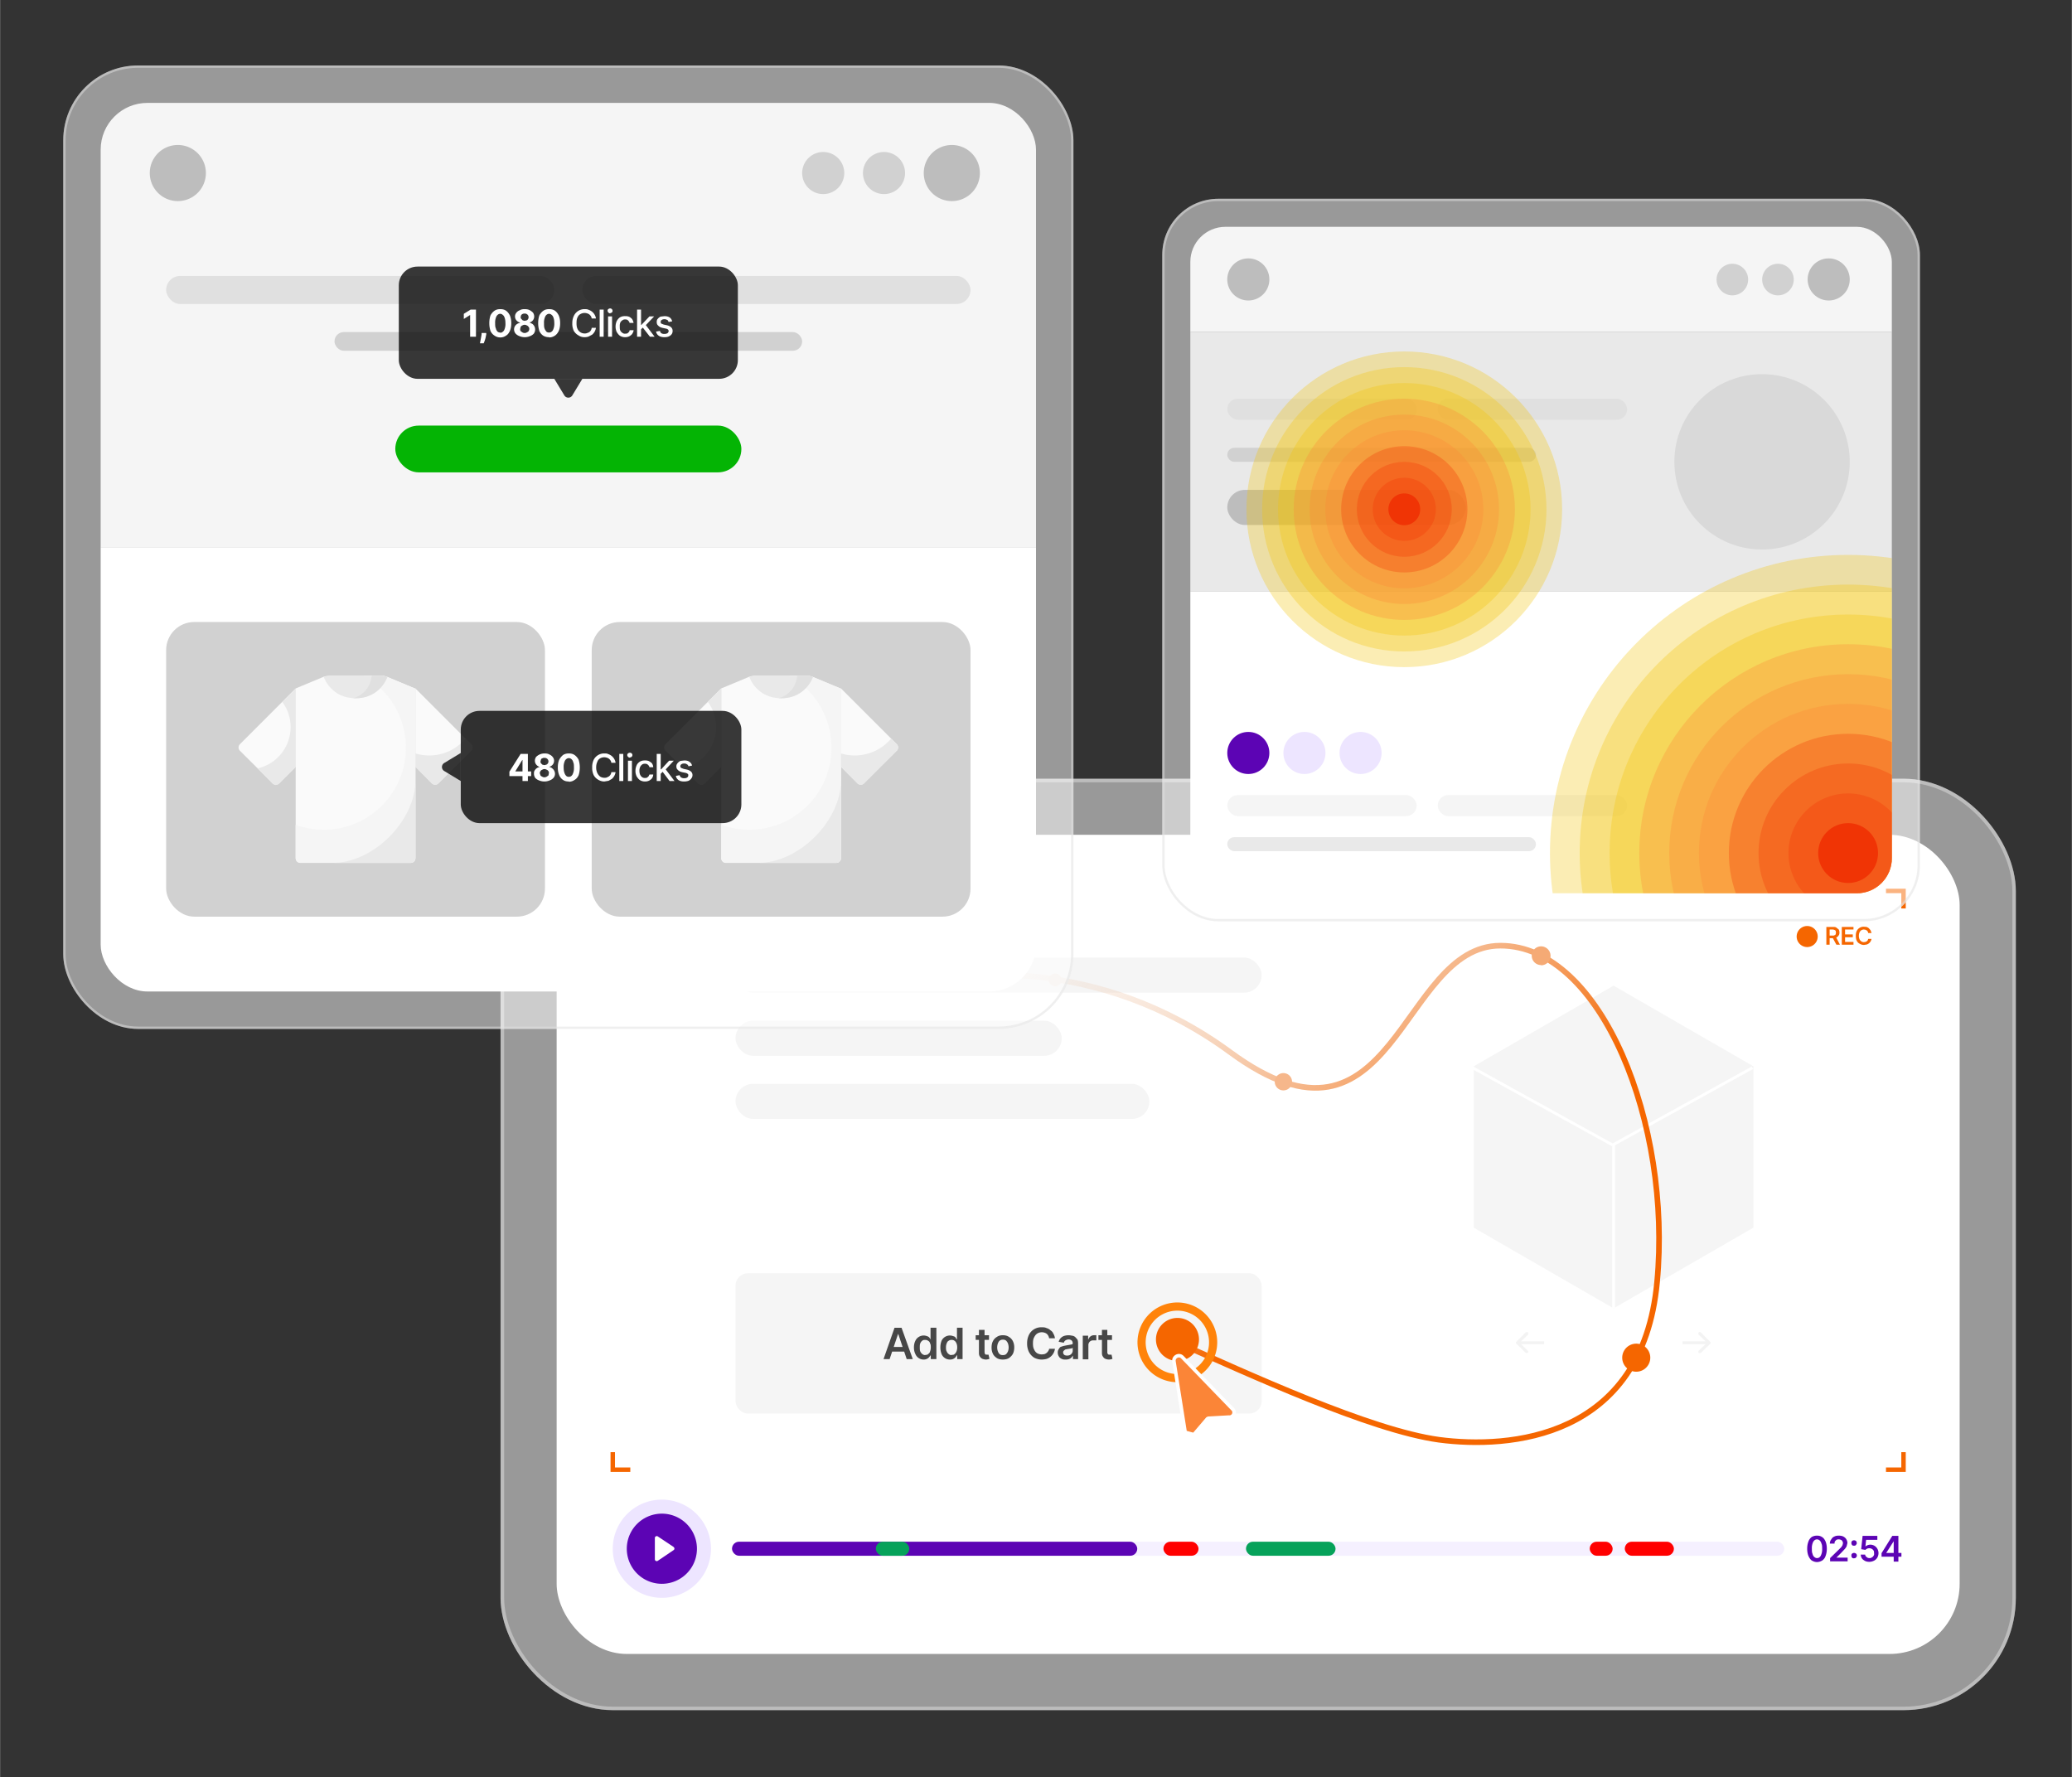
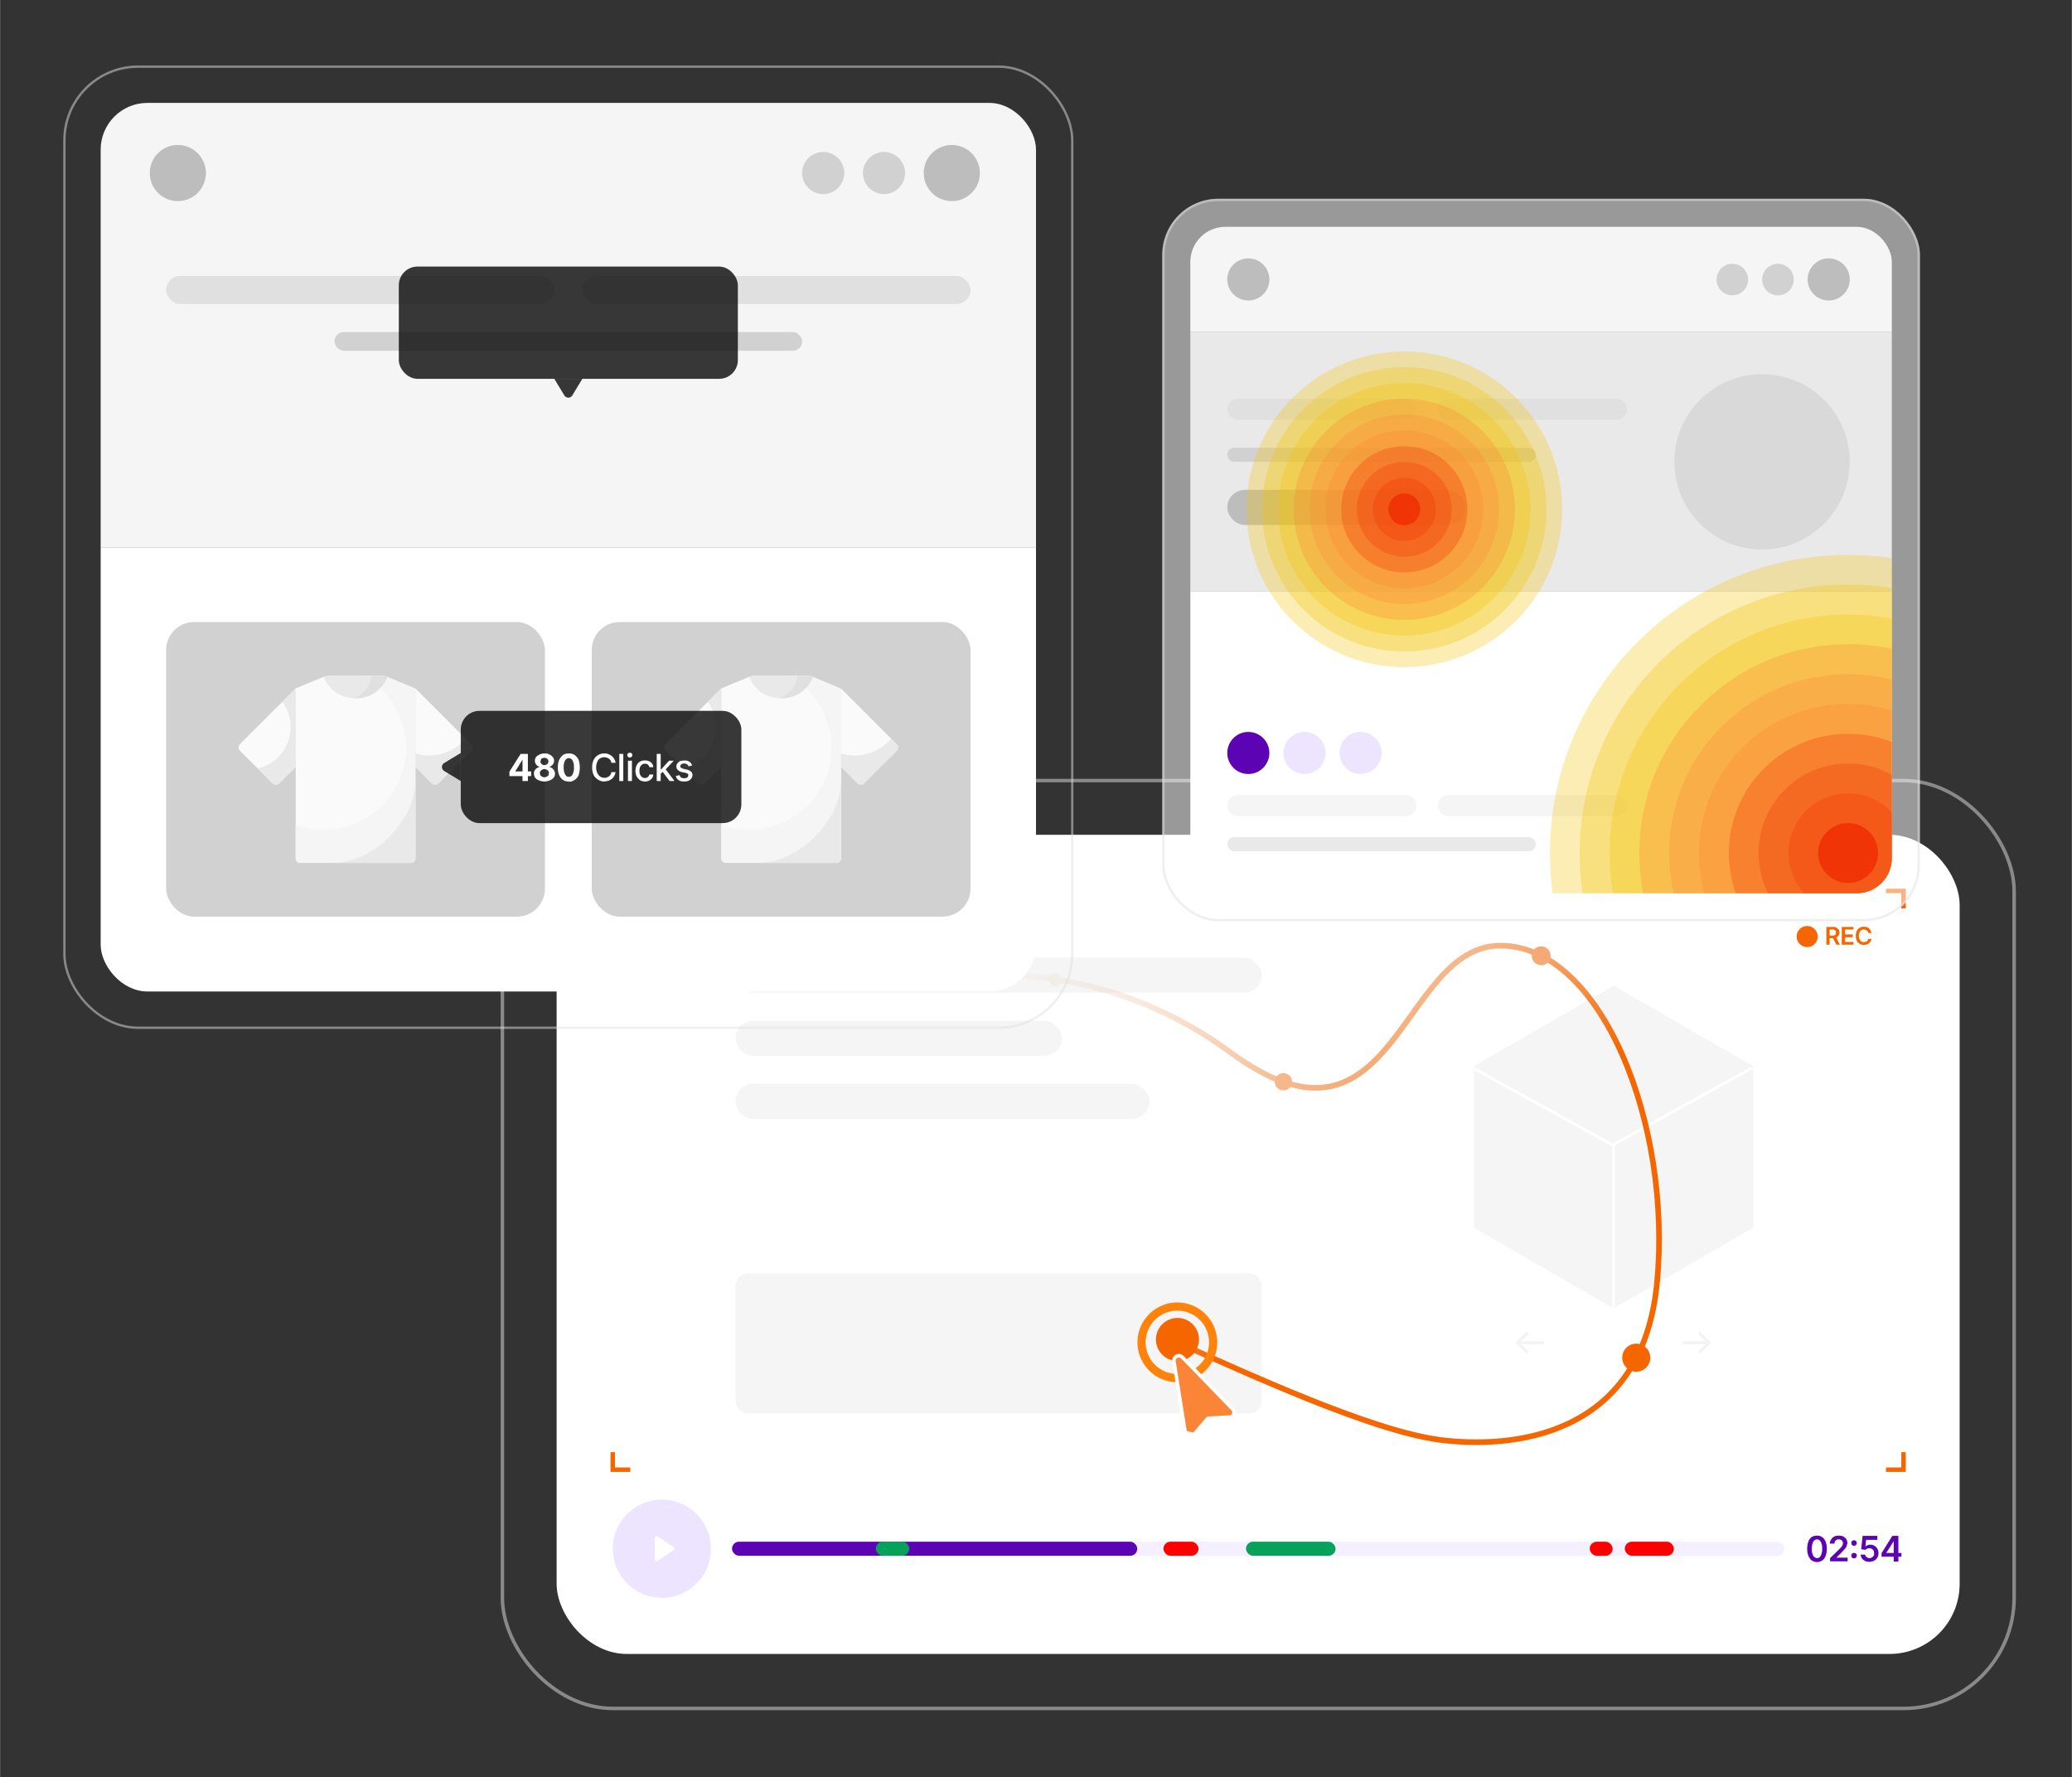
<svg xmlns="http://www.w3.org/2000/svg" viewBox="26 0 886 760" width="520" height="446">
  <rect x="26" y="0" width="886" height="760" fill="#333333" stroke="none" />
  <svg width="940" height="760" fill="none">
-     <rect x="240" y="333" width="648" height="398.3" rx="48" fill="#fff" fill-opacity=".5" />
    <rect x="240.8" y="333.8" width="646.5" height="396.8" rx="47.3" stroke="#E0E0E0" stroke-opacity=".5" stroke-width="1.5" />
    <rect x="264" y="357" width="600" height="350.3" rx="30" fill="#fff" />
    <path d="M288 388.5V381h7.5M840 388.5V381h-7.5M288 621v7.5h7.5M840 621v7.5h-7.5" stroke="#F56600" stroke-width="1.9" />
    <path d="M309 683.3a21 21 0 1 0 0-42 21 21 0 0 0 0 42Z" fill="#EDE5FF" />
-     <path d="M309 677.3a15 15 0 1 0 0-30 15 15 0 0 0 0 30Z" fill="#5C04B4" />
+     <path d="M309 677.3Z" fill="#5C04B4" />
    <path d="M314 661.6c.5.3.5 1 0 1.3l-6.8 4.6a.8.8 0 0 1-1.2-.7v-9.1c0-.6.7-1 1.2-.7l6.9 4.6Z" fill="#fff" />
    <rect x="339" y="659.3" width="450" height="6" rx="3" fill="#F5F0FF" />
    <rect x="339" y="659.3" width="173.3" height="6" rx="3" fill="#5C04B4" />
    <rect x="400.5" y="659.3" width="14.3" height="6" rx="3" fill="#06A25A" />
    <rect x="523.5" y="659.3" width="15" height="6" rx="3" fill="red" />
    <rect x="558.8" y="659.3" width="38.3" height="6" rx="3" fill="#06A25A" />
    <rect x="705.8" y="659.3" width="9.8" height="6" rx="3" fill="red" />
    <rect x="720.8" y="659.3" width="21" height="6" rx="3" fill="red" />
    <path d="M803 668c-.9 0-1.6-.3-2.3-.7-.6-.5-1-1.1-1.4-2-.3-.8-.5-1.8-.5-3s.2-2.2.5-3c.3-.9.8-1.5 1.4-2 .7-.4 1.4-.6 2.3-.6.9 0 1.6.2 2.3.7.6.4 1 1 1.4 1.9.3.8.5 1.8.5 3s-.2 2.2-.5 3c-.3 1-.8 1.5-1.4 2-.7.4-1.4.7-2.3.7Zm0-1.7c.7 0 1.2-.3 1.6-1a6 6 0 0 0 .6-3c0-.9 0-1.6-.3-2.2a3 3 0 0 0-.7-1.3c-.4-.3-.7-.5-1.2-.5-.7 0-1.2.4-1.6 1a6 6 0 0 0-.6 3c0 .9 0 1.6.3 2.2.1.6.4 1 .7 1.3.4.3.7.5 1.2.5Zm5.6 1.5v-1.5l3.8-3.7 1-1 .5-.8.2-.8c0-.4-.1-.7-.3-1-.1-.2-.3-.4-.6-.5a2 2 0 0 0-1-.2 2 2 0 0 0-.9.2l-.6.6a2 2 0 0 0-.2 1h-2c0-.7.2-1.3.6-1.8.3-.5.7-1 1.3-1.2.5-.3 1.2-.4 1.9-.4s1.4.1 2 .4c.5.3.9.6 1.2 1.1.3.5.5 1 .5 1.7l-.3 1.2c-.1.4-.4.8-.8 1.3l-1.6 1.7-2 2h4.8v1.6h-7.5Zm10.2-1.4c-.3 0-.6 0-.8-.3-.2-.2-.3-.5-.3-.8 0-.4 0-.6.3-.9.2-.2.5-.3.8-.3.4 0 .6.1.9.3a1.1 1.1 0 0 1 .1 1.5l-.4.4-.6.1Zm0-5.4c-.3 0-.6 0-.8-.3-.2-.2-.3-.5-.3-.8 0-.4 0-.6.3-.9.2-.2.5-.3.8-.3.4 0 .6.1.9.3.2.3.3.5.3.9 0 .2 0 .4-.2.5 0 .2-.2.4-.4.5a1 1 0 0 1-.6.1Zm6.6 6.9c-.7 0-1.3-.1-1.9-.4-.5-.3-1-.6-1.3-1.1a3 3 0 0 1-.5-1.6h1.9c0 .4.2.8.6 1 .3.4.8.5 1.2.5.4 0 .8 0 1-.3.4-.1.6-.4.8-.7.2-.3.3-.7.2-1 0-.5 0-.9-.2-1.2a2 2 0 0 0-.7-.7 2 2 0 0 0-1.1-.3c-.3 0-.7 0-1 .2a2 2 0 0 0-.7.5l-1.8-.3.6-5.7h6.3v1.7H824l-.3 2.9c.2-.3.5-.4.9-.6a3.4 3.4 0 0 1 4.2 1.5c.3.5.5 1.2.5 1.9s-.2 1.3-.5 1.9c-.4.6-.8 1-1.4 1.3-.6.3-1.3.5-2 .5Zm5.2-2.2v-1.5l4.6-7.4h1.4v2.3h-.8l-3.2 5h6.5v1.6h-8.5Zm5.2 2v-10.9h2v11h-2Z" fill="#5C04B4" />
    <rect x="340.5" y="544.5" width="225" height="60" rx="5.3" fill="#F5F5F5" />
-     <path d="M406.4 581.2h-2.6l4.7-13.4h3l4.8 13.4h-2.6l-3.6-10.7h-.1l-3.6 10.7Zm0-5.2h7.2v2h-7.1v-2Zm14.6 5.4a3.8 3.8 0 0 1-3.6-2.4c-.4-.8-.6-1.7-.6-2.8 0-1.1.2-2 .6-2.8a3.9 3.9 0 0 1 5-2c.4.1.7.3 1 .6l.5.8v-5h2.5v13.4H424v-1.6h-.1l-.6.8a3 3 0 0 1-2.3 1Zm.7-2c.5 0 .9 0 1.2-.4.4-.2.7-.6.8-1.1.2-.5.3-1 .3-1.7s0-1.2-.3-1.7c-.1-.5-.4-.9-.8-1.1a2 2 0 0 0-1.2-.4c-.6 0-1 0-1.4.4-.3.2-.6.6-.8 1.1-.2.5-.2 1-.2 1.7 0 .6 0 1.2.2 1.7s.5.8.8 1.1c.4.3.8.5 1.4.5Zm10.5 2a3.8 3.8 0 0 1-3.6-2.4c-.3-.8-.5-1.7-.5-2.8 0-1.1.2-2 .5-2.8a3.9 3.9 0 0 1 5-2c.5.1.8.3 1 .6l.5.8h.1v-5h2.4v13.4h-2.3v-1.6h-.2a4 4 0 0 1-.5.8 3 3 0 0 1-2.4 1Zm.7-2c.5 0 1 0 1.3-.4.3-.2.6-.6.8-1.1.2-.5.3-1 .3-1.7s-.1-1.2-.3-1.7c-.2-.5-.5-.9-.8-1.1a2 2 0 0 0-1.3-.4 2 2 0 0 0-1.3.4c-.4.2-.6.6-.8 1.1-.2.5-.3 1-.3 1.7 0 .6 0 1.2.3 1.7.2.5.4.8.8 1.1.3.3.8.5 1.3.5Zm16-8.3v1.9h-5.7V571h5.8Zm-4.3-2.4h2.4v9.5l.1.7.4.4h.5a2.3 2.3 0 0 0 .7 0l.4 1.8a5.4 5.4 0 0 1-1.4.3c-.6 0-1-.1-1.6-.3-.4-.2-.8-.5-1.1-1-.3-.4-.4-.9-.4-1.5v-9.9Zm10.2 12.7c-1 0-1.8-.2-2.5-.6-.7-.5-1.3-1-1.7-1.8a6 6 0 0 1-.6-2.8c0-1 .2-2 .6-2.7.4-.8 1-1.4 1.7-1.8.7-.5 1.6-.7 2.5-.7 1 0 1.9.2 2.6.7.7.4 1.3 1 1.7 1.8.4.8.6 1.7.6 2.7 0 1-.2 2-.6 2.8-.4.7-1 1.3-1.7 1.8-.7.4-1.6.6-2.6.6Zm0-1.9c.6 0 1-.1 1.4-.4.3-.3.6-.7.8-1.2.2-.5.3-1 .3-1.7a5 5 0 0 0-.3-1.7c-.2-.5-.5-.9-.8-1.2a2 2 0 0 0-1.4-.4 2 2 0 0 0-1.3.4c-.4.3-.6.7-.8 1.2a5 5 0 0 0-.3 1.7c0 .6.1 1.2.3 1.7.2.5.4.9.8 1.2.3.3.8.4 1.3.4Zm22.3-7.2h-2.5a3 3 0 0 0-1-1.9 3 3 0 0 0-1-.5 3.7 3.7 0 0 0-3.1.4c-.6.4-1 1-1.3 1.6-.4.7-.5 1.6-.5 2.6s.1 1.9.5 2.6c.3.7.7 1.2 1.3 1.6.6.3 1.2.5 2 .5l1-.1a3 3 0 0 0 1.7-1.3c.2-.3.4-.6.4-1h2.5a5.3 5.3 0 0 1-3.5 4.3c-.7.2-1.4.3-2.2.3-1.2 0-2.2-.3-3.2-.8-.9-.6-1.6-1.3-2.2-2.4a8 8 0 0 1-.8-3.7 8 8 0 0 1 .8-3.7 5.8 5.8 0 0 1 5.4-3.2c.7 0 1.4 0 2 .3.7.2 1.3.5 1.8 1 .5.3 1 .8 1.2 1.4.4.6.6 1.3.7 2Zm4.6 9.1c-.6 0-1.2 0-1.7-.3-.5-.2-1-.6-1.2-1a3 3 0 0 1-.5-1.7c0-.6.1-1 .4-1.4.2-.4.4-.7.8-1l1.2-.4 1.5-.3a60.7 60.7 0 0 0 2.2-.4c.2 0 .3-.3.3-.5 0-.5-.2-.9-.5-1.2-.3-.2-.7-.4-1.2-.4-.6 0-1 .2-1.4.4-.4.3-.6.6-.7 1l-2.2-.4a3.6 3.6 0 0 1 2.3-2.5 6.3 6.3 0 0 1 3.4-.1c.5 0 1 .3 1.3.5l1 1.1c.2.4.3 1 .3 1.7v6.7h-2.2v-1.4h-.1a2.9 2.9 0 0 1-1.6 1.4 4 4 0 0 1-1.4.2Zm.6-1.7c.5 0 1-.1 1.3-.3.3-.2.6-.4.8-.8.2-.3.3-.6.3-1v-1.2l-.4.2-.6.1a15.7 15.7 0 0 1-1.2.2l-1 .2-.6.5c-.2.2-.3.4-.3.8s.2.7.5 1c.3.2.7.3 1.2.3Zm6.7 1.5v-10h2.3v1.6h.1a2.5 2.5 0 0 1 2.5-1.8 5.6 5.6 0 0 1 .9 0v2.2h-1.1c-.5 0-.8 0-1.2.2a2 2 0 0 0-1.1 1.9v6H489Zm12.5-10v1.8h-5.8V571h5.8Zm-4.3-2.5h2.3v9.5c0 .3 0 .6.2.7 0 .2.2.3.4.4h.5a2.3 2.3 0 0 0 .7 0l.4 1.8a5.3 5.3 0 0 1-1.4.3c-.6 0-1.1-.1-1.6-.3-.5-.2-.8-.5-1.1-1-.3-.4-.4-.9-.4-1.5v-9.9Z" fill="#474747" />
    <rect x="340.5" y="409.5" width="225" height="15" rx="7.5" fill="#F5F5F5" />
    <rect x="340.5" y="436.5" width="139.5" height="15" rx="7.5" fill="#F5F5F5" />
    <rect x="340.5" y="463.5" width="177" height="15" rx="7.5" fill="#F5F5F5" />
    <path d="m716 421.5 59.8 34.5v69L716 559.5 656.2 525v-69l59.8-34.5Z" fill="#F5F5F5" />
    <path d="M716 489v70.5M775.4 456.6l-59.7 33M655.7 456.6l59.8 33" stroke="#fff" stroke-width="1.2" />
    <path d="M757.3 574.6c.3-.2.3-.6 0-.8l-4-4a.6.6 0 0 0-.9 0c-.2.3-.2.7 0 1l3.6 3.4-3.6 3.4c-.2.3-.2.7 0 .9.3.2.7.2 1 0l4-3.9Zm-11.8.2h11.4v-1.2h-11.4v1.2ZM674.4 574.6a.6.6 0 0 1 0-.8l4-4c.3-.2.7-.2 1 0 .2.3.2.7 0 1l-3.6 3.4 3.5 3.4c.3.3.3.7 0 .9-.2.2-.6.2-.9 0l-4-3.9Zm11.9.2h-11.4v-1.2h11.4v1.2Z" fill="#F3F3F3" />
    <path d="M410.9 422.7c23.5-8.2 84.7-14.2 141.2 27.3 70.6 51.9 72.3-45.6 115.5-45.6 43.3 0 73.4 76.5 67 143.9-6.3 67.4-63.6 71.3-93.2 67.4-29.5-4-82.1-28.4-112.4-41.8" stroke="url(#a)" stroke-width="2.4" stroke-linecap="round" />
    <path d="M529.5 582a9.2 9.2 0 1 0 0-18.4 9.2 9.2 0 0 0 0 18.4Z" fill="#F56600" />
    <path d="M544.7 572.8a15.3 15.3 0 1 1-30.5 0 15.3 15.3 0 0 1 30.5 0Z" stroke="#FF830A" stroke-width="3.5" />
    <path d="M725.7 586.6a6 6 0 1 0 0-12 6 6 0 0 0 0 12Z" fill="#F56600" />
    <path d="m532.8 612.5-4.8-30.3c-.3-2 2.2-3.3 3.6-1.8l21.3 22a2 2 0 0 1-1.4 3.6l-8.8.5-.4.2-5.8 6.8-3.7-1Zm0 0a2 2 0 0 0 3.7 1l-3.7-1Z" fill="#FB8537" stroke="#fff" stroke-width="1.5" />
    <path d="M477.2 421.8a2.7 2.7 0 1 0 0-5.5 2.7 2.7 0 0 0 0 5.5Z" fill="#F3EDE8" />
    <path d="M574.8 466.3a3.7 3.7 0 1 0 0-7.4 3.7 3.7 0 0 0 0 7.4Z" fill="#F6B78B" />
    <path d="M685 412.8a4 4 0 1 0 0-8.1 4 4 0 0 0 0 8Z" fill="#F5AA75" />
    <path d="M798.8 405a4.5 4.5 0 1 0 0-9 4.5 4.5 0 0 0 0 9ZM807 404v-7.6h2.9c.6 0 1 0 1.4.3l1 .8c.2.4.3.8.3 1.3s-.1 1-.4 1.3a2 2 0 0 1-.9.8c-.4.2-.9.3-1.5.3h-2v-1.1h1.9c.3 0 .6 0 .8-.2.2 0 .4-.2.5-.4l.1-.7-.1-.7a1 1 0 0 0-.5-.4 2 2 0 0 0-.8-.2h-1.3v6.5H807Zm4-3.5 1.8 3.5h-1.5l-1.9-3.5h1.5Zm2.6 3.5v-7.6h5v1.1H815v2.1h3.3v1.2H815v2h3.6v1.2h-5Zm12.7-5h-1.4a1.7 1.7 0 0 0-.6-1.1l-.6-.3-.6-.1a2 2 0 0 0-1.9 1.2c-.2.4-.3 1-.3 1.5 0 .6.1 1 .3 1.5.2.4.5.7.8.9.3.2.7.3 1 .3l.7-.1a1.8 1.8 0 0 0 1-.7l.2-.6h1.4a3 3 0 0 1-2 2.4l-1.2.2c-.7 0-1.3-.2-1.8-.5-.6-.3-1-.7-1.3-1.3-.3-.6-.4-1.3-.4-2.1s.1-1.5.4-2.1a3.3 3.3 0 0 1 3-1.8l1.2.1c.4.2.7.3 1 .6l.7.8.4 1.1Z" fill="#F56600" />
    <rect x="523" y="85" width="324" height="309" rx="24" fill="#fff" fill-opacity=".5" />
    <rect x="523.5" y="85.5" width="323" height="308" rx="23.5" stroke="#E0E0E0" stroke-opacity=".5" />
    <g clip-path="url(#b)">
      <g clip-path="url(#c)">
        <path fill="#F5F5F5" d="M535 97h300v45H535z" />
        <path d="M559.8 128.5a9 9 0 1 0 0-18 9 9 0 0 0 0 18Z" fill="#BDBDBD" />
        <path d="M766.8 126.3a6.7 6.7 0 1 0 0-13.5 6.7 6.7 0 0 0 0 13.5ZM786.3 126.3a6.7 6.7 0 1 0 0-13.5 6.7 6.7 0 0 0 0 13.5Z" fill="#D1D1D1" />
        <path d="M808 128.5a9 9 0 1 0 0-18 9 9 0 0 0 0 18Z" fill="#BDBDBD" />
        <path fill="#E9E9E9" d="M535 142h300v111H535z" />
        <circle cx="779.5" cy="197.5" r="37.5" fill="#D9D9D9" />
        <rect x="550.8" y="170.5" width="81" height="9" rx="4.5" fill="#E0E0E0" />
        <rect x="640.8" y="170.5" width="81" height="9" rx="4.5" fill="#E0E0E0" />
        <rect x="550.8" y="191.5" width="132" height="6" rx="3" fill="#D1D1D1" />
        <rect x="550.8" y="209.5" width="102" height="15" rx="7.5" fill="#BDBDBD" />
        <path fill="#fff" d="M535 253h300v129H535z" />
        <circle cx="559.8" cy="322" r="9" fill="#5C04B4" />
        <circle cx="583.8" cy="322" r="9" fill="#EDE5FF" />
        <circle cx="607.8" cy="322" r="9" fill="#EDE5FF" />
        <rect x="550.8" y="340" width="81" height="9" rx="4.5" fill="#F5F5F5" />
        <rect x="640.8" y="340" width="81" height="9" rx="4.5" fill="#F5F5F5" />
        <rect x="550.8" y="358" width="132" height="6" rx="3" fill="#E9E9E9" />
      </g>
      <circle opacity=".3" cx="626.5" cy="217.8" fill="#F0C105" r="67.5" />
      <circle opacity=".3" cx="626.5" cy="217.8" fill="#F0C105" r="60.8" />
      <circle opacity=".3" cx="626.5" cy="217.8" fill="#F0C105" r="54" />
      <circle opacity=".3" cx="626.5" cy="217.8" fill="#FB8537" r="47.3" />
      <circle opacity=".3" cx="626.5" cy="217.8" r="40.5" fill="#FB8537" />
      <circle opacity=".3" cx="626.5" cy="217.8" fill="#FB8537" r="33.8" />
      <circle opacity=".3" cx="626.5" cy="217.8" fill="#F03405" r="27" />
      <circle opacity=".3" cx="626.5" cy="217.8" r="20.3" fill="#F03405" />
      <circle opacity=".3" cx="626.5" cy="217.8" fill="#F03405" r="13.5" />
      <circle cx="626.5" cy="217.8" fill="#F03405" r="6.8" />
      <circle opacity=".3" cx="816.3" cy="364.8" fill="#F0C105" r="127.5" />
      <circle opacity=".3" cx="816.3" cy="364.8" fill="#F0C105" r="114.8" />
      <circle opacity=".3" cx="816.3" cy="364.8" fill="#F0C105" r="102" />
      <circle opacity=".3" cx="816.3" cy="364.8" r="89.3" fill="#FB8537" />
      <circle opacity=".3" cx="816.3" cy="364.8" r="76.5" fill="#FB8537" />
      <circle opacity=".3" cx="816.3" cy="364.8" fill="#FB8537" r="63.8" />
      <circle opacity=".3" cx="816.3" cy="364.8" fill="#F03405" r="51" />
      <circle opacity=".3" cx="816.3" cy="364.8" r="38.3" fill="#F03405" />
      <circle opacity=".3" cx="816.3" cy="364.8" fill="#F03405" r="25.5" />
      <circle cx="816.3" cy="364.8" fill="#F03405" r="12.8" />
    </g>
-     <rect x="53" y="28" width="432" height="412" rx="32" fill="#fff" fill-opacity=".5" />
    <rect x="53.5" y="28.5" width="431" height="411" rx="31.5" stroke="#E0E0E0" stroke-opacity=".5" />
    <g clip-path="url(#d)">
      <path fill="#F5F5F5" d="M69 44h400v190H69z" />
      <path d="M102 86a12 12 0 1 0 0-24 12 12 0 0 0 0 24Z" fill="#BDBDBD" />
      <path d="M378 83a9 9 0 1 0 0-18 9 9 0 0 0 0 18ZM404 83a9 9 0 1 0 0-18 9 9 0 0 0 0 18Z" fill="#D1D1D1" />
      <path d="M433 86a12 12 0 1 0 0-24 12 12 0 0 0 0 24Z" fill="#BDBDBD" />
      <rect x="97" y="118" width="166" height="12" rx="6" fill="#E0E0E0" />
      <rect x="275" y="118" width="166" height="12" rx="6" fill="#E0E0E0" />
      <rect x="169" y="142" width="200" height="8" rx="4" fill="#D1D1D1" />
-       <rect x="195" y="182" width="148" height="20" rx="10" fill="#04B404" />
      <rect x="196.5" y="114" width="145" height="48" rx="8" fill="#080808" fill-opacity=".8" />
-       <path d="M229.5 132.4V144H227v-9.3l-2.7 1.7v-2.2l2.9-1.8h2.3Zm4.4 10v.6l-.3 1.5a15.3 15.3 0 0 1-.8 2.3h-1.6a97.8 97.8 0 0 0 .7-3.8v-.6h2Zm6 1.9c-1 0-1.8-.3-2.5-.8a4.5 4.5 0 0 1-1.7-2c-.3-1-.5-2-.5-3.3 0-1.3.2-2.4.5-3.3.4-.8 1-1.5 1.7-2s1.5-.7 2.5-.7 1.8.2 2.5.7c.7.5 1.2 1.2 1.6 2 .4 1 .6 2 .6 3.3 0 1.3-.2 2.4-.6 3.3-.4.9-.9 1.6-1.6 2-.7.5-1.5.8-2.5.8Zm0-2c.6 0 1.2-.4 1.6-1a6 6 0 0 0 .6-3.1c0-.9-.1-1.6-.3-2.2-.2-.6-.4-1-.8-1.3-.3-.3-.7-.5-1.1-.5-.7 0-1.2.4-1.6 1a6 6 0 0 0-.6 3c0 .9 0 1.6.3 2.2.1.6.4 1 .7 1.4.4.3.7.4 1.2.4Zm10.4 1.9a6 6 0 0 1-2.3-.5 4 4 0 0 1-1.6-1.1 2.8 2.8 0 0 1-.3-3 3 3 0 0 1 2.2-1.5v-.2c-.6-.1-1-.4-1.5-.9-.4-.5-.6-1-.6-1.7 0-.6.2-1.1.6-1.6.3-.4.8-.8 1.4-1 .6-.4 1.3-.5 2.1-.5s1.5.1 2.1.4c.6.3 1.1.7 1.5 1.1.3.5.5 1 .5 1.6a2.6 2.6 0 0 1-2 2.6l1.2.6a3 3 0 0 1 1.2 2.4c0 .6-.2 1.2-.5 1.7a4 4 0 0 1-1.6 1.1 6 6 0 0 1-2.4.5Zm0-1.8c.4 0 .8-.1 1-.3.3-.1.6-.3.7-.5.2-.3.3-.6.3-1 0-.3-.1-.6-.3-.8-.2-.3-.4-.5-.7-.6-.3-.2-.6-.3-1-.3s-.7.1-1 .3c-.3.1-.5.3-.7.6l-.2.9c0 .3 0 .6.2.9l.7.5c.3.2.6.3 1 .3Zm0-5.2.9-.2a1.5 1.5 0 0 0 .8-1.4 1.5 1.5 0 0 0-.8-1.3c-.3-.2-.5-.2-.9-.2-.3 0-.6 0-.9.2-.2 0-.4.3-.6.5l-.2.8c0 .3.1.6.3.8l.6.6.8.2Zm10.5 7c-1 0-1.8-.2-2.6-.7a4.5 4.5 0 0 1-1.6-2c-.3-1-.5-2-.5-3.3 0-1.3.2-2.4.5-3.3.4-.8 1-1.5 1.7-2s1.5-.7 2.5-.7 1.8.2 2.5.7c.7.5 1.2 1.2 1.6 2 .4 1 .6 2 .6 3.3 0 1.3-.2 2.4-.6 3.3-.4.9-1 1.6-1.6 2-.7.5-1.6.8-2.5.8Zm0-2c.6 0 1.2-.3 1.6-1a6 6 0 0 0 .6-3c0-.9-.1-1.6-.3-2.2-.2-.6-.4-1-.8-1.3-.3-.3-.7-.5-1.1-.5-.7 0-1.2.4-1.6 1a6 6 0 0 0-.6 3c0 .9 0 1.6.2 2.2.2.6.5 1 .8 1.4.3.3.7.4 1.2.4Zm20-6H279a2.7 2.7 0 0 0-2-2.2 3.5 3.5 0 0 0-2.8.3c-.6.3-1 .8-1.3 1.5-.3.6-.4 1.4-.4 2.4s.1 1.7.4 2.4a3.3 3.3 0 0 0 3 2c.4 0 .8 0 1.1-.2.3 0 .6-.2 1-.4a2.7 2.7 0 0 0 1-1.8h1.8a4.7 4.7 0 0 1-1.6 2.9l-1.5.8c-.5.2-1.1.3-1.8.3-1 0-1.9-.3-2.6-.8a5 5 0 0 1-2-2 7 7 0 0 1-.6-3.2 7 7 0 0 1 .7-3.2 5 5 0 0 1 4.5-2.8c.7 0 1.2 0 1.8.3a4.6 4.6 0 0 1 2.5 2c.3.5.5 1 .6 1.6Zm3.3-3.8V144h-1.7v-11.6h1.7ZM286 144v-8.7h1.7v8.7H286Zm.9-10a1 1 0 0 1-.8-.4 1 1 0 0 1-.3-.7c0-.3 0-.5.3-.7.2-.2.5-.3.8-.3.3 0 .5.1.7.3.2.2.3.4.3.7 0 .3 0 .5-.3.7a1 1 0 0 1-.7.3Zm6.4 10.2a4 4 0 0 1-2.2-.6c-.6-.4-1-1-1.4-1.6-.3-.7-.5-1.4-.5-2.3 0-1 .2-1.7.5-2.4.4-.7.8-1.2 1.4-1.6a4 4 0 0 1 2.2-.5 4 4 0 0 1 1.8.3c.5.3.9.6 1.2 1 .3.5.5 1 .6 1.6h-1.7a2 2 0 0 0-.6-1c-.3-.4-.7-.5-1.3-.5-.5 0-.9.1-1.2.4-.4.2-.7.6-.9 1a4 4 0 0 0-.2 1.6c0 .7 0 1.2.2 1.7.2.4.5.8.9 1 .3.3.7.4 1.2.4l.9-.1.7-.6c.1-.2.3-.4.3-.8h1.7c0 .6-.3 1.1-.6 1.6-.3.4-.7.7-1.2 1a4 4 0 0 1-1.8.4Zm6.6-3.2v-2h.3l3.5-3.7h2l-4 4.2h-.2l-1.6 1.5Zm-1.5 3v-11.6h1.7V144h-1.7Zm5.5 0-3.2-4.1 1.2-1.2 4 5.3h-2Zm9.6-6.6-1.6.3-.3-.6c-.1-.2-.3-.3-.6-.4a2 2 0 0 0-.8-.2c-.5 0-1 .1-1.2.3-.4.2-.5.5-.5.9 0 .2 0 .5.3.7l1 .4 1.4.3c.8.2 1.4.5 1.8.9.4.4.6.9.6 1.5 0 .5-.1 1-.4 1.4a3 3 0 0 1-1.3 1c-.5.2-1.1.3-1.8.3-1 0-1.8-.2-2.4-.6-.7-.5-1-1-1.2-1.8l1.7-.3c0 .4.3.8.6 1 .3.2.7.3 1.2.3.6 0 1-.1 1.4-.3.3-.3.5-.6.5-.9 0-.3-.1-.5-.3-.7a2 2 0 0 0-1-.4l-1.4-.3c-.8-.2-1.4-.5-1.8-1-.4-.3-.6-.8-.6-1.5 0-.5.1-1 .4-1.3.3-.4.7-.7 1.2-1l1.7-.2c1 0 1.7.2 2.3.6.5.4.9 1 1 1.6Z" fill="#fff" />
      <path d="M270.7 169.1a2 2 0 0 1-3.4 0L263 162h12l-4.3 7.1Z" fill="#080808" fill-opacity=".8" />
      <path fill="#fff" d="M69 234h400v190H69z" />
      <rect x="97" y="266" width="162" height="126" rx="12" fill="#D1D1D1" />
      <path d="M203.6 294.4V367c0 1-.9 2-2 2h-47.2a2 2 0 0 1-2-2v-72.6l12-5c.8-.2 1.6-.4 2.4-.4h22.4c.8 0 1.6.2 2.4.5l12 5Z" fill="#FAFAFA" />
      <path d="M203.6 294.4V367c0 1-.9 2-2 2h-47.2a2 2 0 0 1-2-2v-14.3a35.1 35.1 0 0 0 29-63.7h7.8c.8 0 1.6.2 2.4.5l12 5Z" fill="#F5F5F5" />
      <path d="M203.6 333.7V367c0 1-.9 2-2 2h-33.3c17.4 0 35.3-18 35.3-35.3Z" fill="#E9E9E9" />
      <path d="m152.4 294.4-23.8 23.8a2 2 0 0 0 0 2.9l13.9 13.8a2 2 0 0 0 2.9 0l7-7v-33.5ZM203.6 294.4l23.8 23.8a2 2 0 0 1 0 2.9l-13.9 13.8a2 2 0 0 1-2.9 0l-7-7v-33.5Z" fill="#FAFAFA" />
      <path d="M191.6 289.5s-3 9.1-13.6 9.1-13.6-9.1-13.6-9.1c.8-.3 1.6-.5 2.4-.5h22.4c.8 0 1.6.2 2.4.5Z" fill="#E9E9E9" />
      <path d="M191.6 289.5s-3 9.1-13.6 9.1h-1c4.3-1.2 7.5-5 7.9-9.6h4.3c.8 0 1.6.2 2.4.5Z" fill="#E0E0E0" />
      <path d="M152.4 294.4V328l-7 7a2 2 0 0 1-3 0l-6.3-6.4a18.1 18.1 0 0 0 10.6-28.4l5.7-5.7ZM227.4 321l-13.9 14a2 2 0 0 1-2.9 0l-7-7.1v-5.7a20.4 20.4 0 0 0 21.5-6.4l2.3 2.4a2 2 0 0 1 0 2.9Z" fill="#E9E9E9" />
      <rect x="279" y="266" width="162" height="126" rx="12" fill="#D1D1D1" />
      <path d="M385.6 294.4V367c0 1-.9 2-2 2h-47.2a2 2 0 0 1-2-2v-72.6l12-5c.8-.2 1.6-.4 2.4-.4h22.4c.8 0 1.6.2 2.4.5l12 5Z" fill="#FAFAFA" />
      <path d="M385.6 294.4V367c0 1-.9 2-2 2h-47.2a2 2 0 0 1-2-2v-14.3a35.1 35.1 0 0 0 29-63.7h7.8c.8 0 1.6.2 2.4.5l12 5Z" fill="#F5F5F5" />
      <path d="M385.6 333.7V367c0 1-.9 2-2 2h-33.3c17.4 0 35.3-18 35.3-35.3Z" fill="#E9E9E9" />
      <path d="m334.4 294.4-23.8 23.8a2 2 0 0 0 0 2.9l13.9 13.8a2 2 0 0 0 2.9 0l7-7v-33.5ZM385.6 294.4l23.8 23.8a2 2 0 0 1 0 2.9l-13.9 13.8a2 2 0 0 1-2.9 0l-7-7v-33.5Z" fill="#FAFAFA" />
      <path d="M373.6 289.5s-3 9.1-13.6 9.1-13.6-9.1-13.6-9.1c.8-.3 1.6-.5 2.4-.5h22.4c.8 0 1.6.2 2.4.5Z" fill="#E9E9E9" />
      <path d="M373.6 289.5s-3 9.1-13.6 9.1h-1c4.3-1.2 7.5-5 7.9-9.6h4.3c.8 0 1.6.2 2.4.5Z" fill="#E0E0E0" />
      <path d="M334.4 294.4V328l-7 7a2 2 0 0 1-3 0l-6.3-6.4a18.1 18.1 0 0 0 10.6-28.4l5.7-5.7ZM409.4 321l-13.9 14a2 2 0 0 1-2.9 0l-7-7.1v-5.7a20.4 20.4 0 0 0 21.5-6.4l2.3 2.4a2 2 0 0 1 0 2.9Z" fill="#E9E9E9" />
      <path d="M215.9 326.3a2 2 0 0 0 0 3.4l7.1 4.3v-12l-7.1 4.3Z" fill="#080808" fill-opacity=".8" />
      <rect x="223" y="304" width="120" height="48" rx="8" fill="#080808" fill-opacity=".8" />
      <path d="M243.8 332v-2l4.8-7.6h1.7v2.6h-1l-3 4.9h6.8v2h-9.3Zm5.6 2v-11.6h2.3V334h-2.3Zm9.4.2a6 6 0 0 1-2.4-.5 4 4 0 0 1-1.6-1.1c-.3-.5-.5-1.1-.5-1.7 0-.5 0-1 .3-1.4a3 3 0 0 1 2.2-1.5c-.6-.2-1.1-.5-1.5-1-.4-.5-.6-1-.6-1.7 0-.6.2-1.1.5-1.6a5.1 5.1 0 0 1 3.6-1.5c.8 0 1.5.1 2 .4.7.3 1.2.7 1.5 1.1.4.5.6 1 .6 1.6a2.6 2.6 0 0 1-2.1 2.6c.4.2.9.3 1.2.6a3 3 0 0 1 1.3 2.4c0 .6-.2 1.2-.6 1.7a4 4 0 0 1-1.6 1.1 6 6 0 0 1-2.3.5Zm0-1.8c.4 0 .7-.1 1-.3l.7-.5.2-1c0-.3 0-.6-.2-.8-.2-.3-.4-.5-.7-.6-.3-.2-.6-.3-1-.3s-.7.1-1 .3c-.3.1-.6.3-.7.6-.2.2-.3.5-.3.9l.3.9c.1.2.4.4.7.5.2.2.6.3 1 .3Zm0-5.2.8-.2a1.5 1.5 0 0 0 .9-1.4 1.5 1.5 0 0 0-.8-1.3c-.3-.2-.6-.2-1-.2-.3 0-.5 0-.8.2-.3 0-.5.3-.6.5l-.2.8c0 .3 0 .6.2.8l.6.6.9.2Zm10.4 7c-1 0-1.8-.2-2.5-.7a4.5 4.5 0 0 1-1.6-2c-.4-1-.6-2-.6-3.3 0-1.3.2-2.4.6-3.3.4-.8 1-1.5 1.6-2 .7-.5 1.6-.7 2.5-.7 1 0 1.8.2 2.5.7.7.5 1.3 1.2 1.7 2 .3 1 .5 2 .5 3.3 0 1.3-.2 2.4-.5 3.3-.4.9-1 1.6-1.7 2-.7.5-1.5.8-2.5.8Zm0-2c.7 0 1.2-.3 1.6-1a6 6 0 0 0 .6-3c0-.9 0-1.6-.3-2.2-.1-.6-.4-1-.7-1.3-.3-.3-.7-.5-1.2-.5-.6 0-1.2.4-1.6 1a6 6 0 0 0-.6 3c0 .9.1 1.6.3 2.2.2.6.4 1 .8 1.4.3.3.7.4 1.1.4Zm20-6h-1.8a2.7 2.7 0 0 0-2-2.2 3.5 3.5 0 0 0-2.8.3c-.5.3-1 .8-1.2 1.5-.3.6-.5 1.4-.5 2.4s.2 1.7.5 2.4c.3.6.7 1.1 1.2 1.5a3.6 3.6 0 0 0 2.8.4l1-.5a2.7 2.7 0 0 0 1-1.8h1.8a4.7 4.7 0 0 1-1.6 2.9l-1.4.8-1.8.3c-1 0-1.9-.3-2.7-.8a5 5 0 0 1-1.9-2 7 7 0 0 1-.6-3.2 7 7 0 0 1 .6-3.2 5 5 0 0 1 4.6-2.8c.6 0 1.2 0 1.7.3a4.6 4.6 0 0 1 2.5 2c.3.5.5 1 .6 1.6Zm3.3-3.8V334h-1.7v-11.6h1.7Zm2 11.6v-8.7h1.7v8.7h-1.7Zm.8-10a1 1 0 0 1-.8-.4 1 1 0 0 1-.3-.7c0-.3.1-.5.3-.7.3-.2.5-.3.8-.3.3 0 .6.1.8.3.2.2.3.4.3.7 0 .3-.1.5-.3.7a1 1 0 0 1-.8.3Zm6.5 10.2a4 4 0 0 1-2.2-.6c-.6-.4-1-1-1.4-1.6-.3-.7-.5-1.4-.5-2.3 0-1 .2-1.7.5-2.4s.8-1.2 1.4-1.6a4 4 0 0 1 2.1-.5 4 4 0 0 1 1.8.3c.5.3 1 .6 1.3 1 .3.5.5 1 .5 1.6h-1.6a2 2 0 0 0-.6-1c-.4-.4-.8-.5-1.3-.5s-1 .1-1.3.4c-.3.2-.6.6-.8 1a4 4 0 0 0-.3 1.6c0 .7.1 1.2.3 1.7.2.4.5.8.8 1 .4.3.8.4 1.3.4l.8-.1.7-.6.4-.8h1.6c0 .6-.2 1.1-.5 1.6-.3.4-.7.7-1.2 1a4 4 0 0 1-1.8.4Zm6.6-3.2v-2h.3l3.4-3.7h2l-3.9 4.2h-.3l-1.5 1.5Zm-1.6 3v-11.6h1.7V334h-1.7Zm5.5 0-3.1-4.1 1.2-1.2 4 5.3h-2Zm9.6-6.6-1.5.3-.3-.6-.6-.4a2 2 0 0 0-.9-.2c-.5 0-.9.1-1.2.3-.3.2-.5.5-.5.9 0 .2.1.5.4.7l1 .4 1.4.3c.8.2 1.4.5 1.8.9.4.4.6.9.6 1.5 0 .5-.2 1-.5 1.4a3 3 0 0 1-1.2 1c-.6.2-1.2.3-1.9.3-1 0-1.8-.2-2.4-.6-.6-.5-1-1-1.1-1.8l1.6-.3c.1.4.3.8.7 1 .3.2.7.3 1.2.3.6 0 1-.1 1.3-.3.4-.3.5-.6.5-.9 0-.3 0-.5-.3-.7a2 2 0 0 0-.9-.4l-1.5-.3c-.8-.2-1.4-.5-1.8-1-.4-.3-.6-.8-.6-1.5 0-.5.2-1 .5-1.3.3-.4.7-.7 1.2-1l1.7-.2c1 0 1.7.2 2.2.6.6.4 1 1 1.1 1.6Z" fill="#fff" />
    </g>
    <defs>
      <clipPath id="b">
        <rect x="535" y="97" width="300" height="285" rx="15" fill="#fff" />
      </clipPath>
      <clipPath id="c">
        <rect x="535" y="97" width="300" height="285" rx="15" fill="#fff" />
      </clipPath>
      <clipPath id="d">
        <rect x="69" y="44" width="400" height="380" rx="20" fill="#fff" />
      </clipPath>
      <linearGradient id="a" x1="546.2" y1="582.4" x2="415.6" y2="412.8" gradientUnits="userSpaceOnUse">
        <stop stop-color="#F56600" />
        <stop offset="1" stop-color="#E9E9E9" stop-opacity="0" />
      </linearGradient>
    </defs>
  </svg>
</svg>